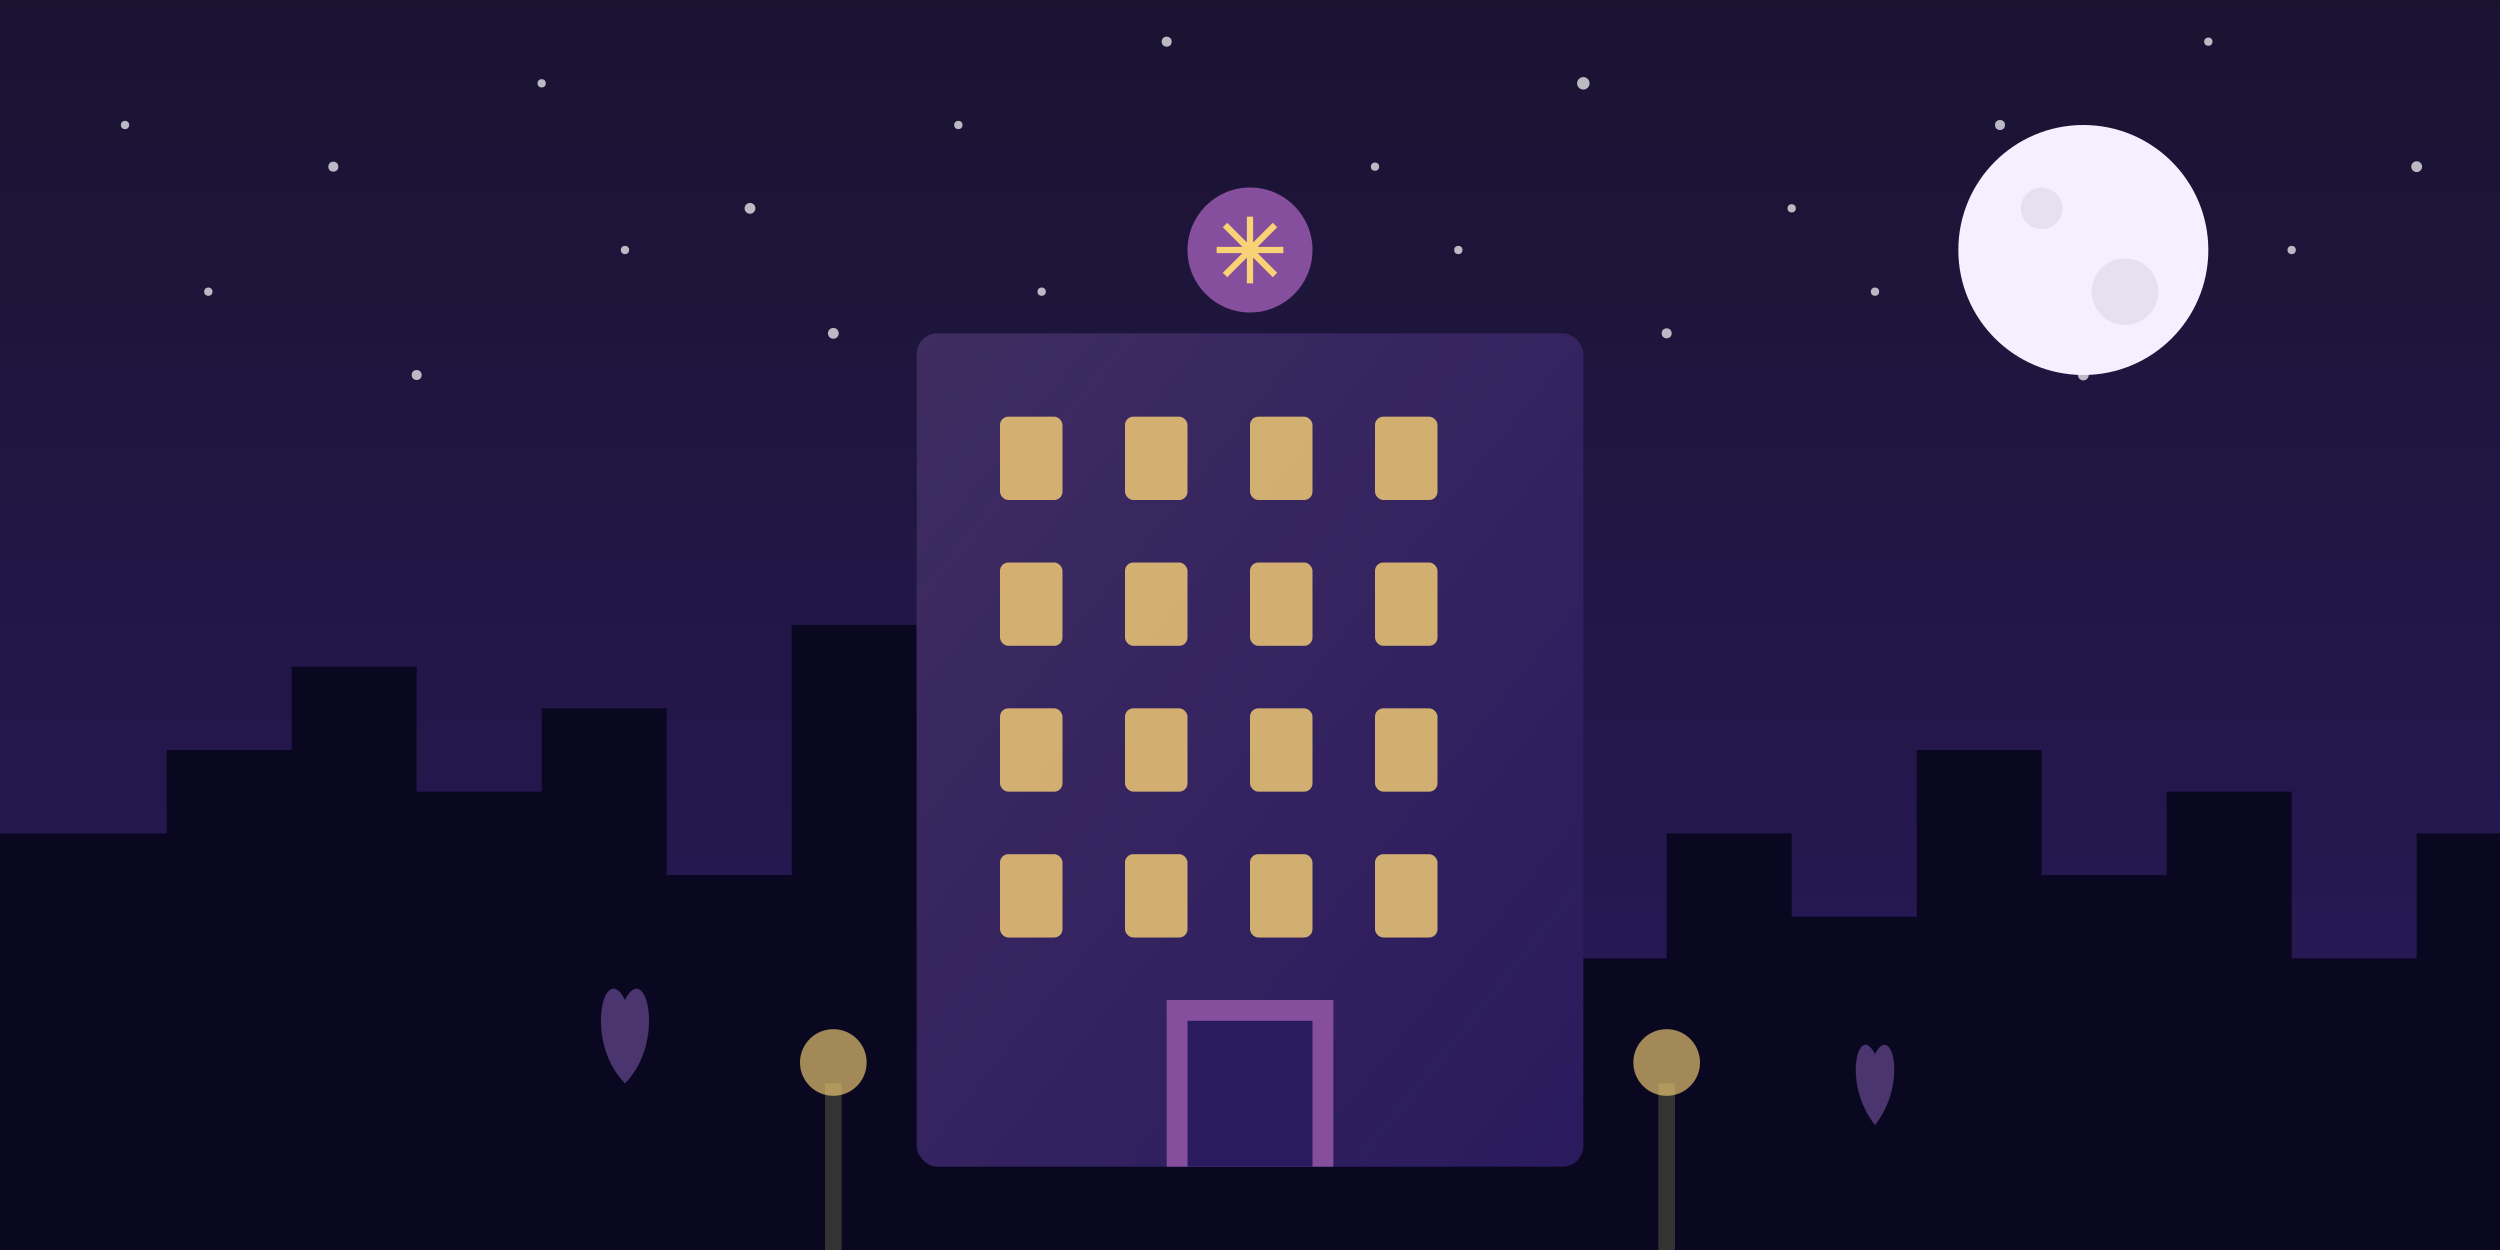
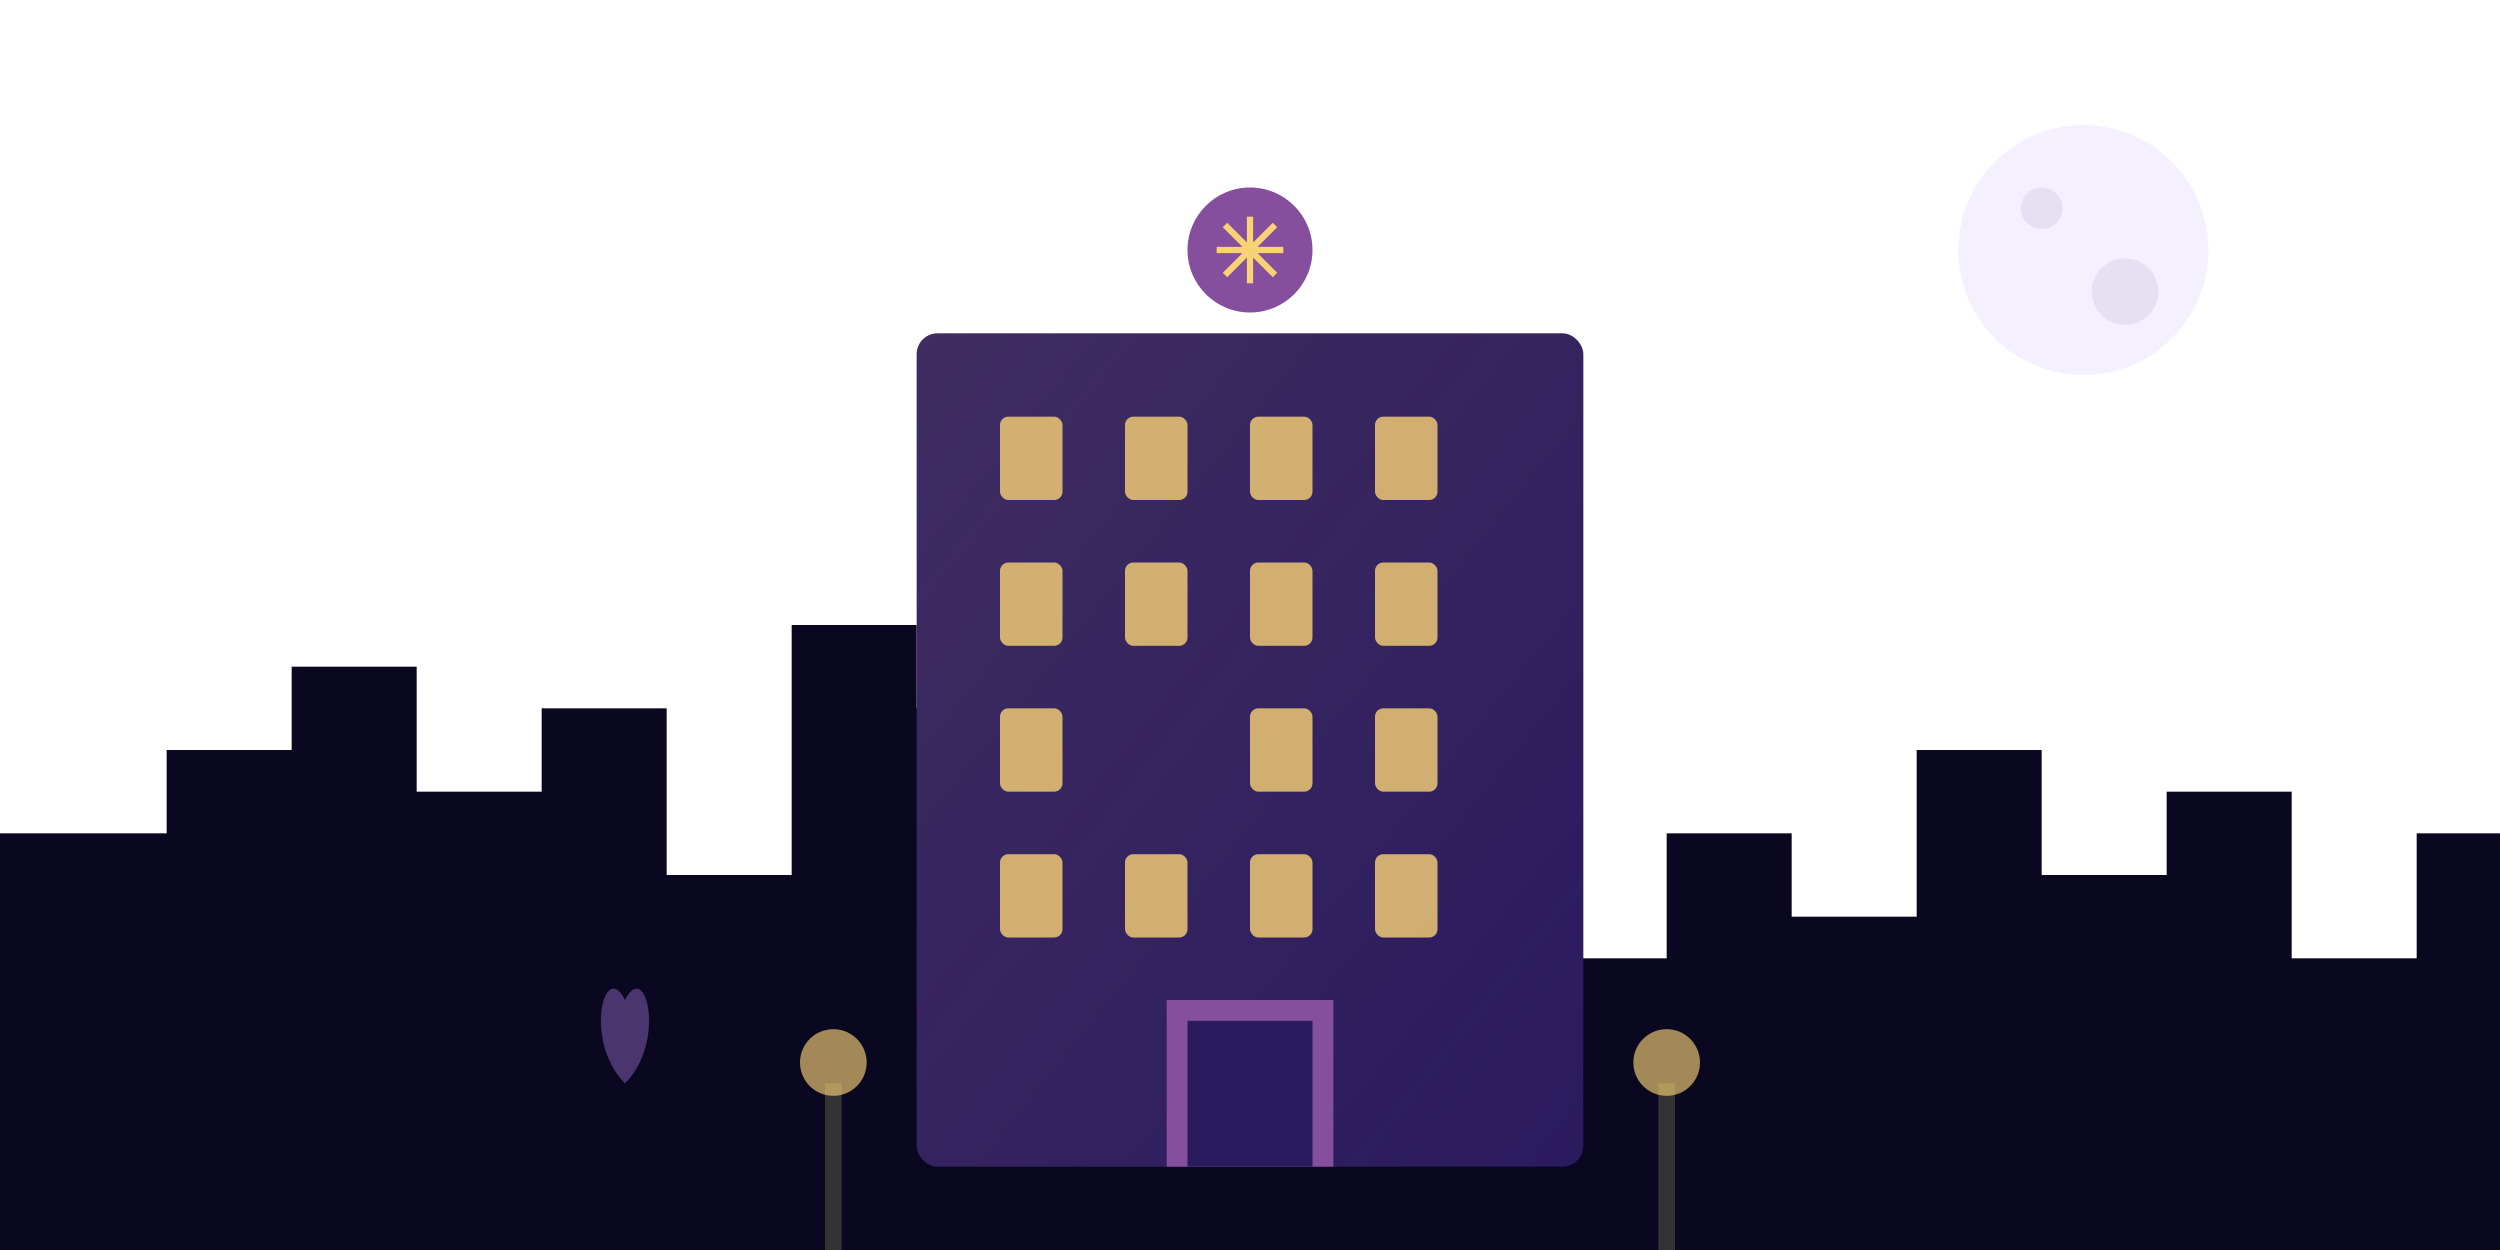
<svg xmlns="http://www.w3.org/2000/svg" width="600" height="300" viewBox="0 0 600 300">
  <defs>
    <linearGradient id="skyGradient" x1="0%" y1="0%" x2="0%" y2="100%">
      <stop offset="0%" stop-color="#1a1330" />
      <stop offset="100%" stop-color="#2a1a5e" />
    </linearGradient>
    <linearGradient id="buildingGlow" x1="0%" y1="0%" x2="100%" y2="100%">
      <stop offset="0%" stop-color="#f9d276" stop-opacity="0.1" />
      <stop offset="100%" stop-color="#f9d276" stop-opacity="0" />
    </linearGradient>
    <filter id="glow" x="-20%" y="-20%" width="140%" height="140%">
      <feGaussianBlur stdDeviation="3" result="blur" />
      <feComposite in="SourceGraphic" in2="blur" operator="over" />
    </filter>
  </defs>
-   <rect width="600" height="300" fill="url(#skyGradient)" />
  <g fill="#FFFFFF" opacity="0.7">
    <circle cx="30" cy="30" r="1" />
    <circle cx="80" cy="40" r="1.2" />
    <circle cx="130" cy="20" r="1" />
    <circle cx="180" cy="50" r="1.3" />
    <circle cx="230" cy="30" r="1" />
    <circle cx="280" cy="10" r="1.2" />
    <circle cx="330" cy="40" r="1" />
    <circle cx="380" cy="20" r="1.5" />
    <circle cx="430" cy="50" r="1" />
    <circle cx="480" cy="30" r="1.2" />
    <circle cx="530" cy="10" r="1" />
    <circle cx="580" cy="40" r="1.3" />
    <circle cx="50" cy="70" r="1" />
    <circle cx="100" cy="90" r="1.2" />
    <circle cx="150" cy="60" r="1" />
    <circle cx="200" cy="80" r="1.3" />
    <circle cx="250" cy="70" r="1" />
    <circle cx="300" cy="90" r="1.5" />
    <circle cx="350" cy="60" r="1" />
    <circle cx="400" cy="80" r="1.2" />
    <circle cx="450" cy="70" r="1" />
    <circle cx="500" cy="90" r="1.3" />
    <circle cx="550" cy="60" r="1" />
  </g>
  <circle cx="500" cy="60" r="30" fill="#f5f0ff" filter="url(#glow)" />
  <circle cx="490" cy="50" r="5" fill="#e6e1f0" />
  <circle cx="510" cy="70" r="8" fill="#e6e1f0" />
  <path d="M0,300 L0,200 L40,200 L40,180 L70,180 L70,160 L100,160 L100,190 L130,190 L130,170 L160,170 L160,210 L190,210 L190,150 L220,150 L220,170 L250,170 L250,200 L280,200 L280,190 L310,190 L310,240 L340,240 L340,180 L370,180 L370,230 L400,230 L400,200 L430,200 L430,220 L460,220 L460,180 L490,180 L490,210 L520,210 L520,190 L550,190 L550,230 L580,230 L580,200 L600,200 L600,300 Z" fill="#0a0820" />
  <g transform="translate(300, 180)">
    <rect x="-80" y="-100" width="160" height="200" fill="#2a1a5e" rx="5" ry="5" />
    <rect x="-80" y="-100" width="160" height="200" fill="url(#buildingGlow)" rx="5" ry="5" />
    <g fill="#f9d276" opacity="0.8">
      <rect x="-60" y="-80" width="15" height="20" rx="2" ry="2" />
      <rect x="-30" y="-80" width="15" height="20" rx="2" ry="2" />
      <rect x="0" y="-80" width="15" height="20" rx="2" ry="2" />
      <rect x="30" y="-80" width="15" height="20" rx="2" ry="2" />
      <rect x="-60" y="-45" width="15" height="20" rx="2" ry="2" />
      <rect x="-30" y="-45" width="15" height="20" rx="2" ry="2" />
      <rect x="0" y="-45" width="15" height="20" rx="2" ry="2" />
      <rect x="30" y="-45" width="15" height="20" rx="2" ry="2" />
      <rect x="-60" y="-10" width="15" height="20" rx="2" ry="2" />
-       <rect x="-30" y="-10" width="15" height="20" rx="2" ry="2" />
      <rect x="0" y="-10" width="15" height="20" rx="2" ry="2" />
      <rect x="30" y="-10" width="15" height="20" rx="2" ry="2" />
      <rect x="-60" y="25" width="15" height="20" rx="2" ry="2" />
      <rect x="-30" y="25" width="15" height="20" rx="2" ry="2" />
      <rect x="0" y="25" width="15" height="20" rx="2" ry="2" />
      <rect x="30" y="25" width="15" height="20" rx="2" ry="2" />
    </g>
    <rect x="-20" y="60" width="40" height="40" fill="#854f9e" />
    <rect x="-15" y="65" width="30" height="35" fill="#2a1a5e" />
    <g transform="translate(0, -120)" filter="url(#glow)">
      <circle cx="0" cy="0" r="15" fill="#854f9e" />
      <path d="M-8,0 L8,0 M0,-8 L0,8 M-6,-6 L6,6 M6,-6 L-6,6" stroke="#f9d276" stroke-width="1.5" />
    </g>
  </g>
  <g transform="translate(0, 300)">
    <g transform="translate(150, -20)">
      <path d="M0,0 L0,-20 C-10,-30 -5,-50 0,-40 C5,-50 10,-30 0,-20 Z" fill="#4a356e" />
    </g>
    <g transform="translate(450, -15)">
-       <path d="M0,0 L0,-15 C-8,-25 -4,-40 0,-32 C4,-40 8,-25 0,-15 Z" fill="#4a356e" />
-     </g>
+       </g>
    <g transform="translate(200, 0)">
      <rect x="-2" y="-40" width="4" height="40" fill="#333" />
      <circle cx="0" cy="-45" r="8" fill="#f9d276" opacity="0.8" filter="url(#glow)" />
    </g>
    <g transform="translate(400, 0)">
      <rect x="-2" y="-40" width="4" height="40" fill="#333" />
      <circle cx="0" cy="-45" r="8" fill="#f9d276" opacity="0.8" filter="url(#glow)" />
    </g>
  </g>
</svg>